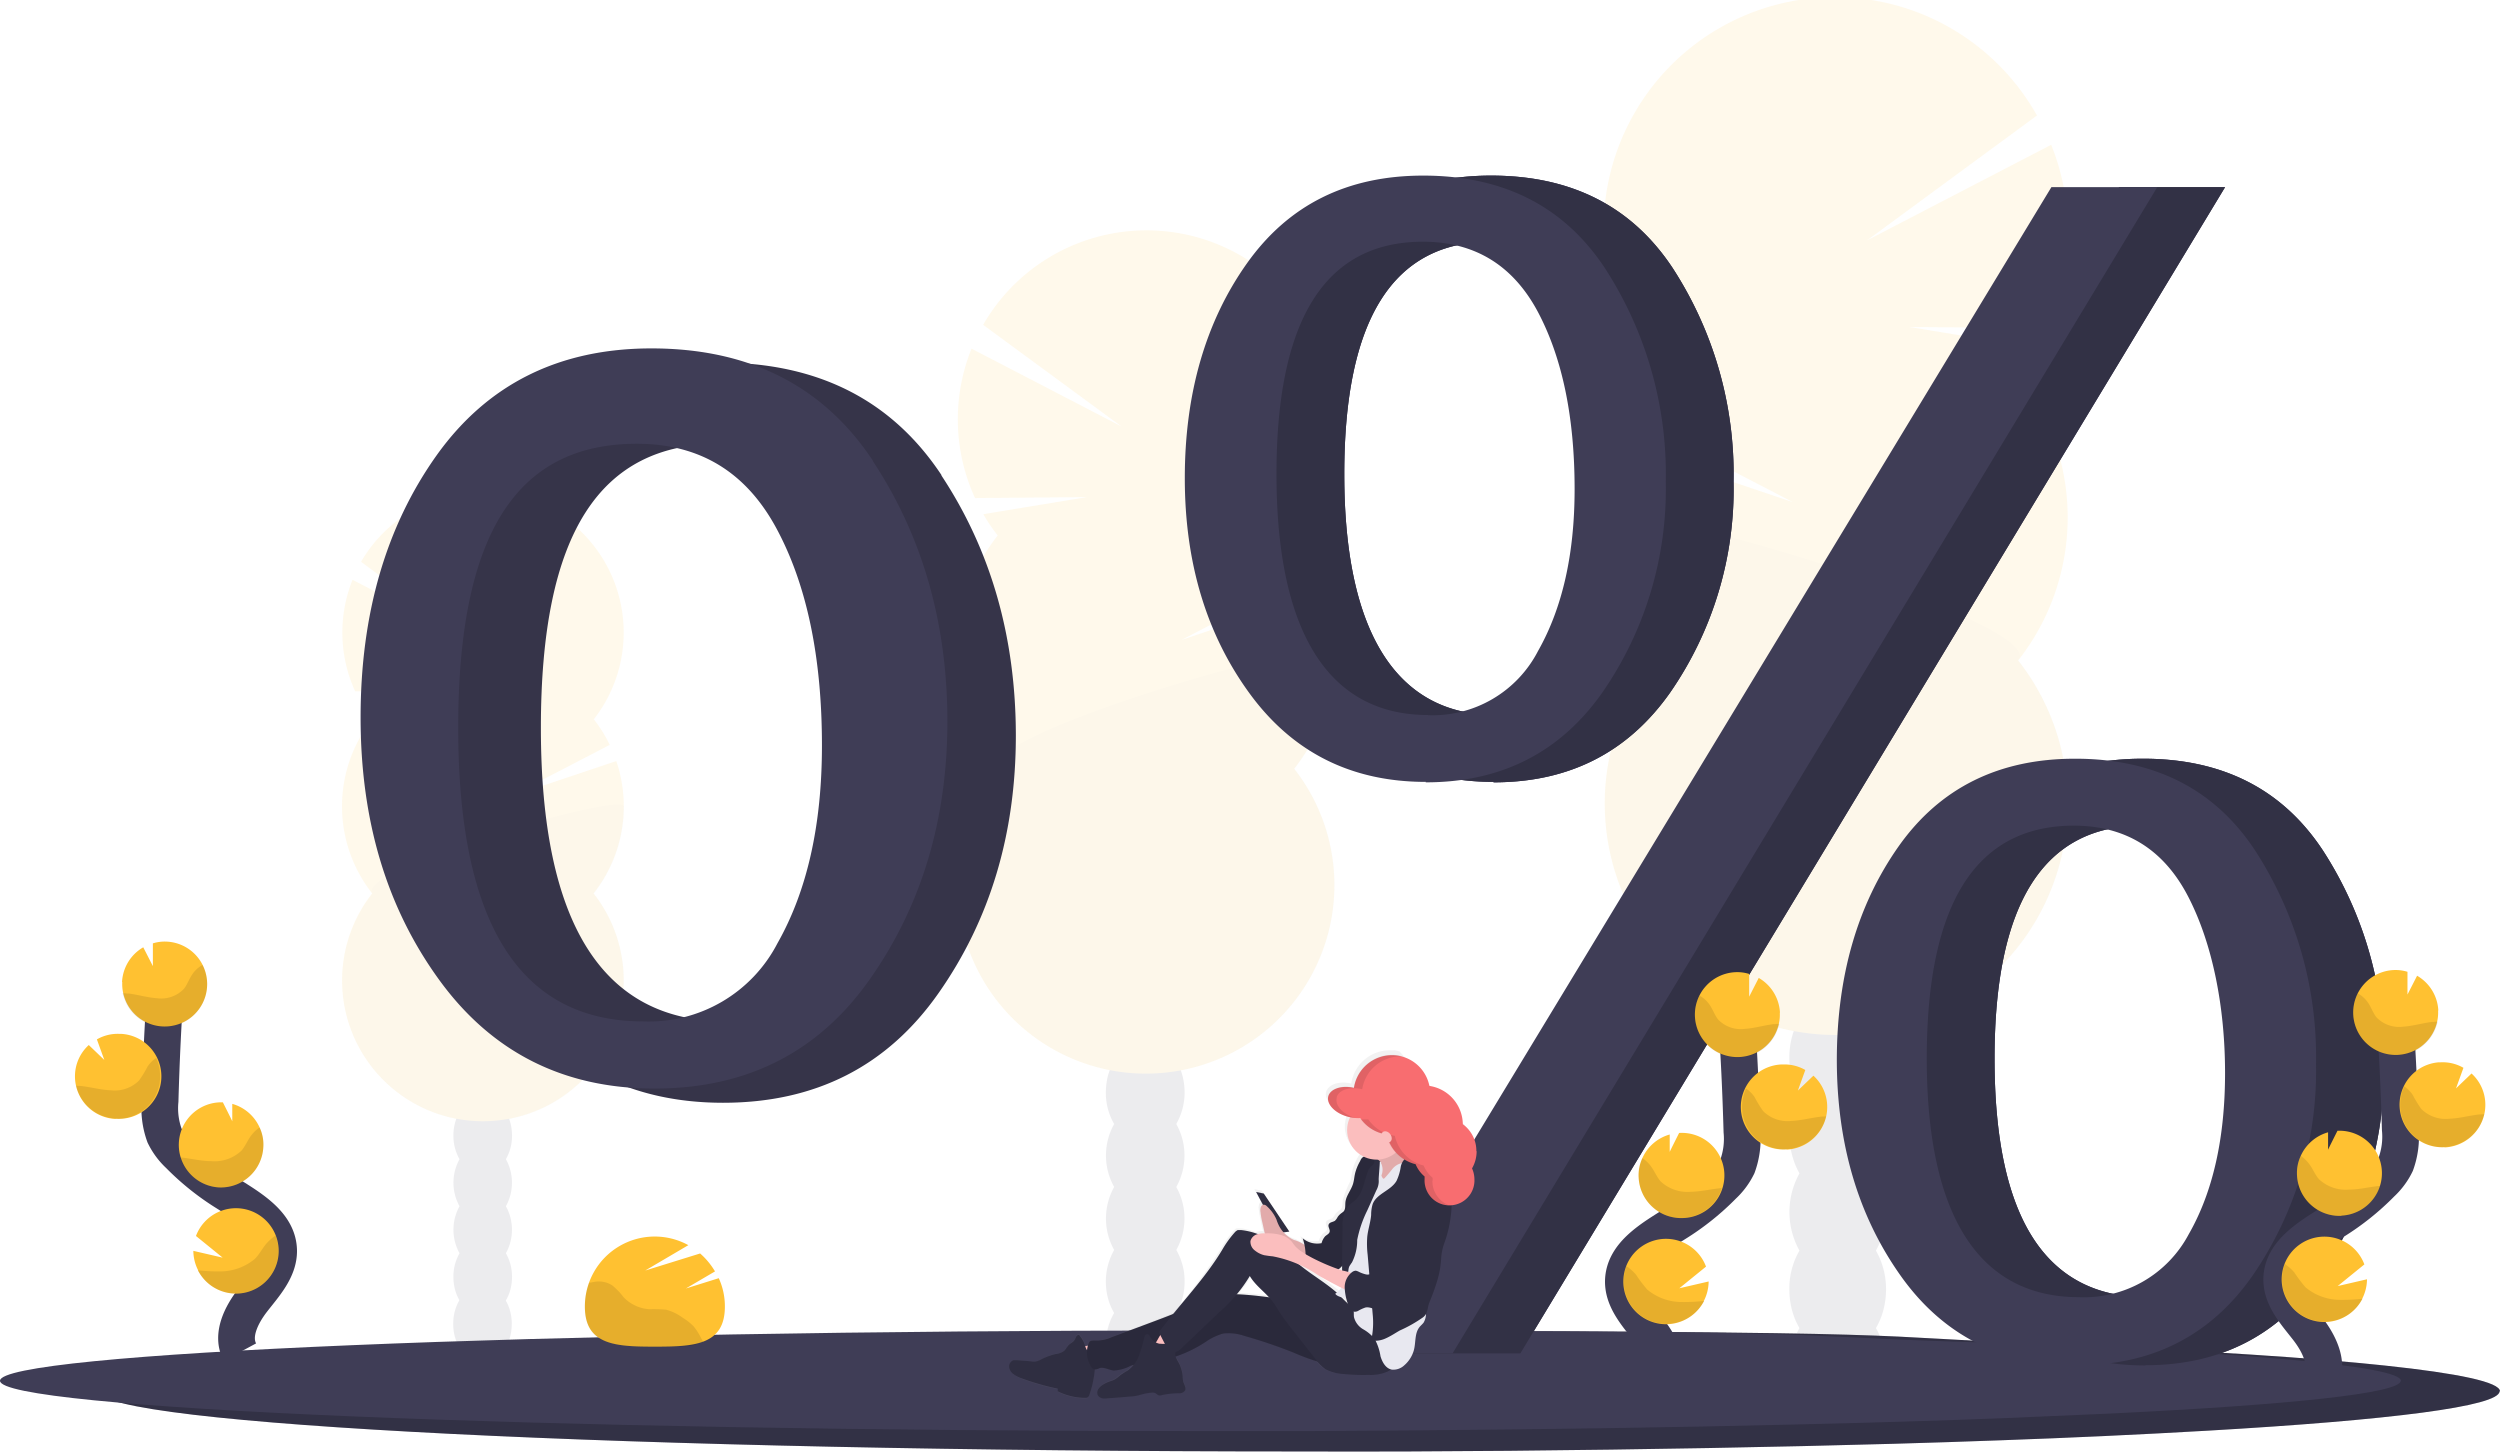
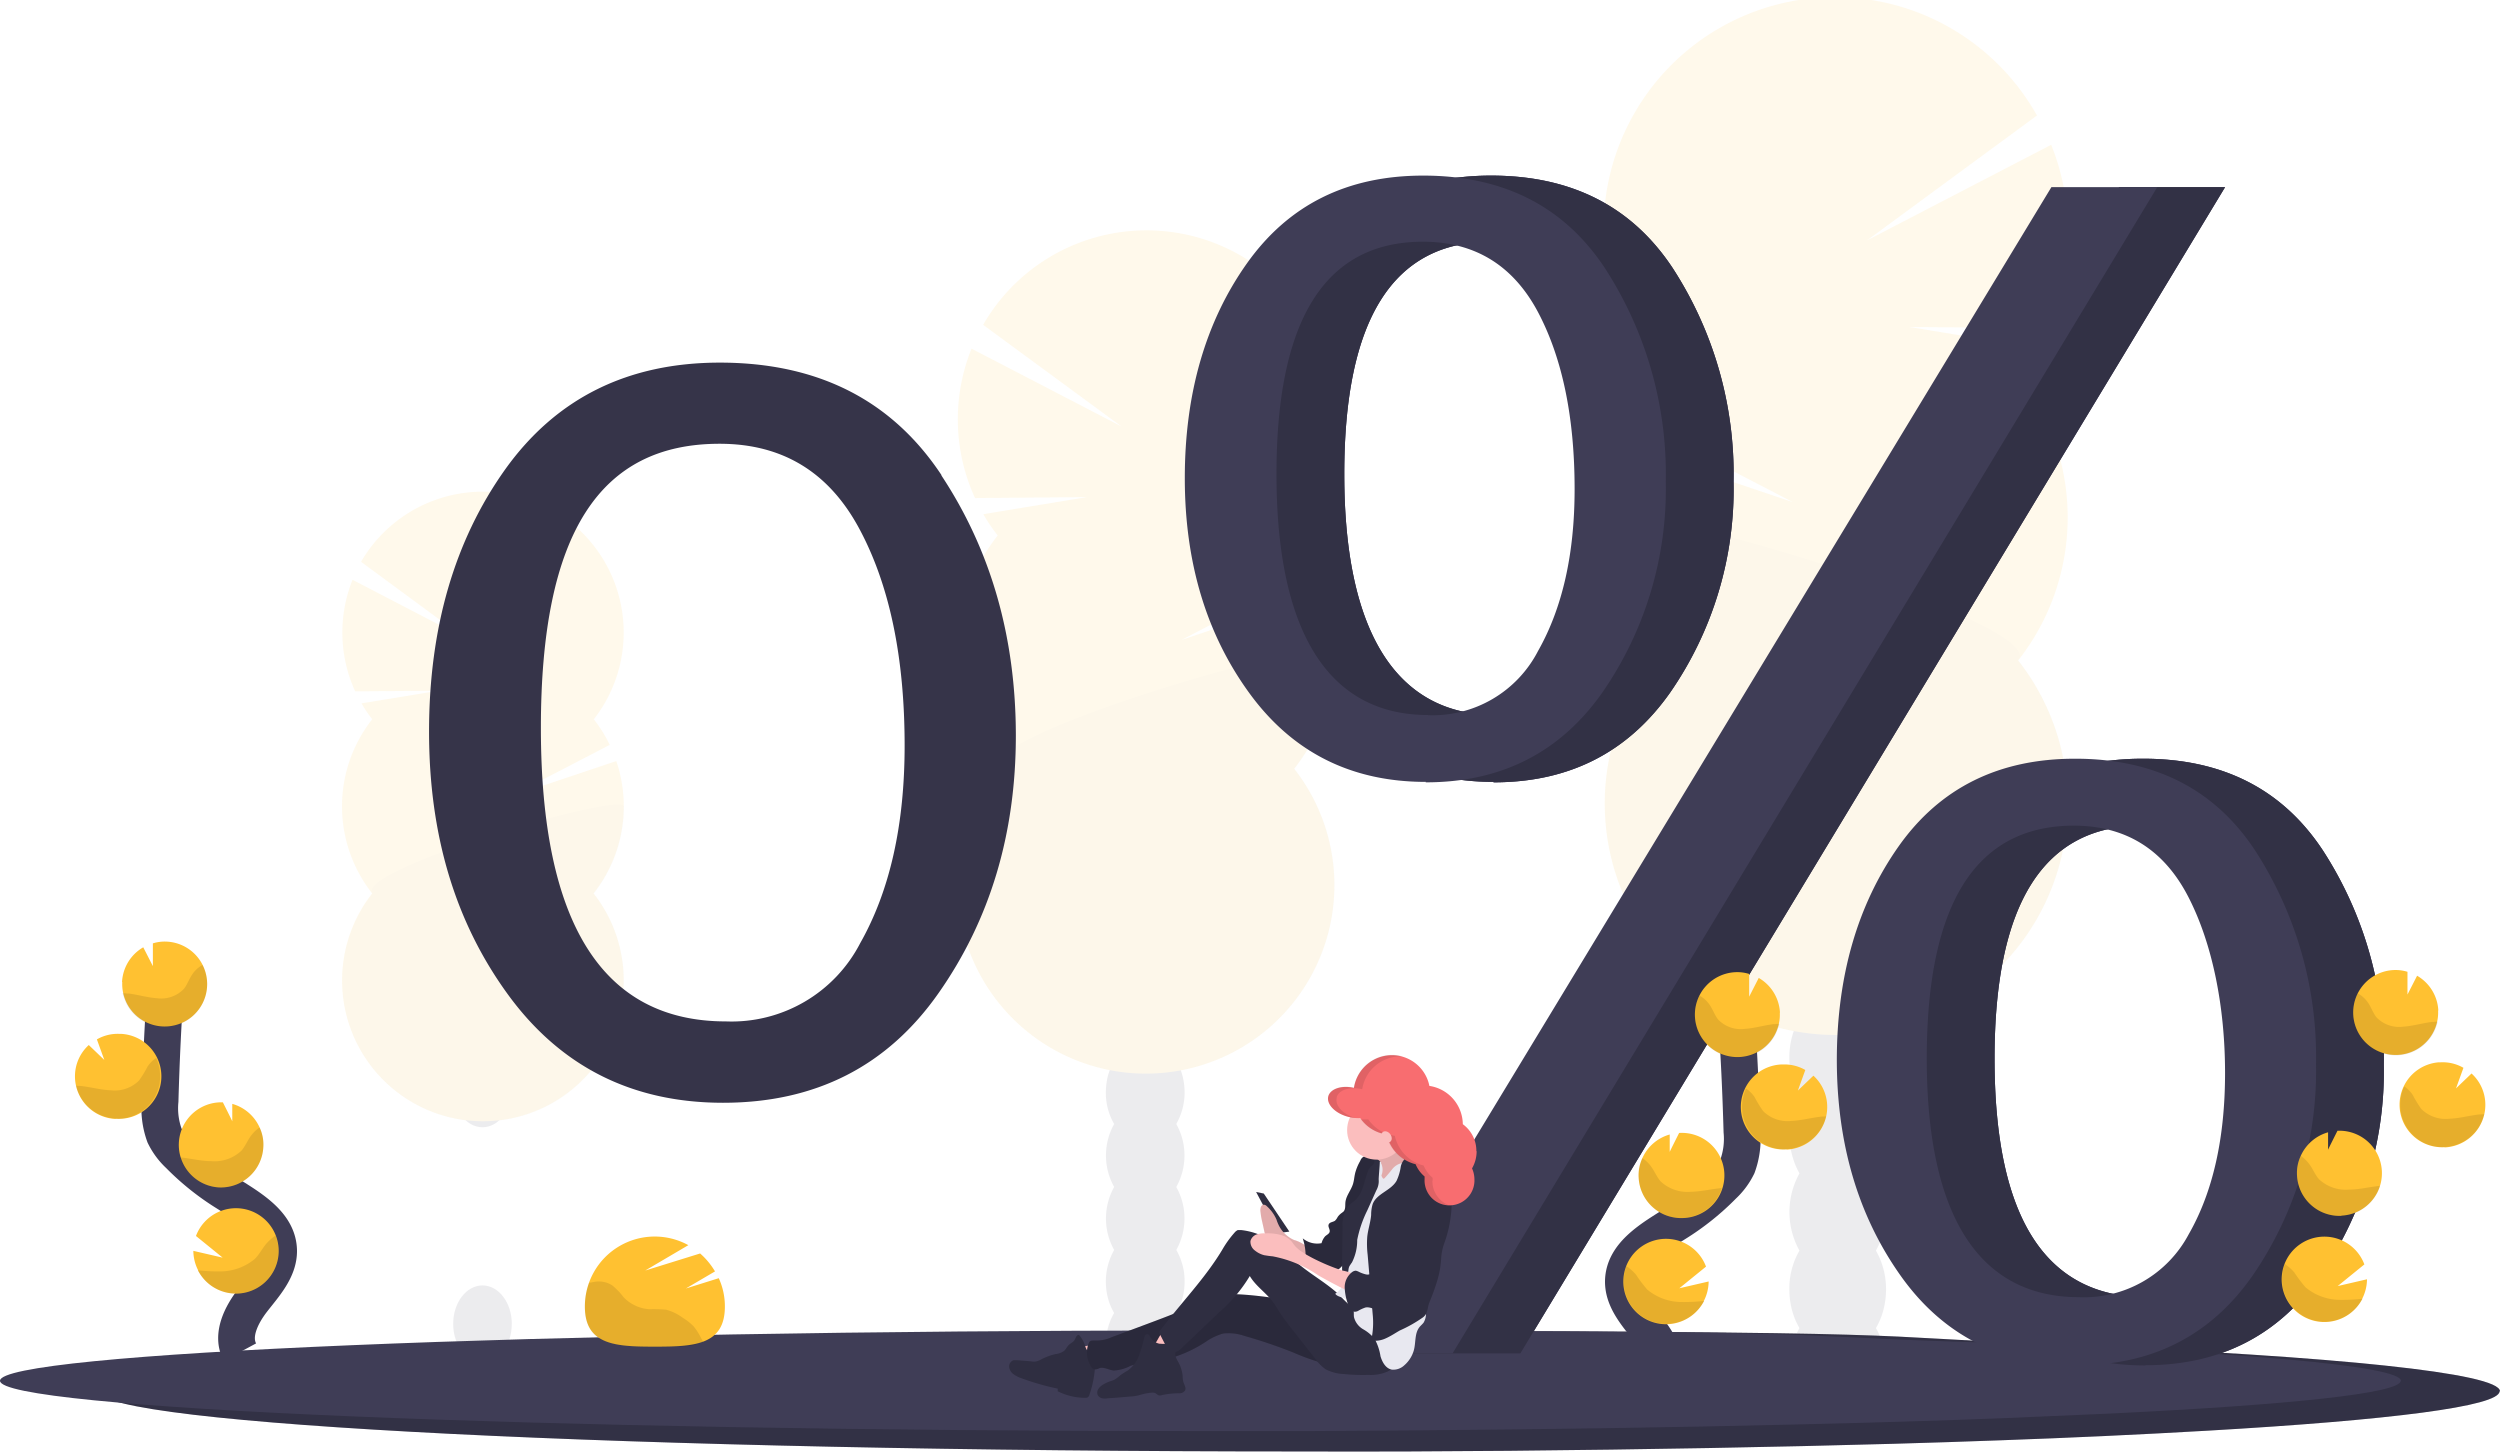
<svg xmlns="http://www.w3.org/2000/svg" width="272.453" height="158.188" viewBox="0 0 272.453 158.188">
  <defs>
    <linearGradient id="linear-gradient" x1="0.632" y1="-3.607" x2="0.632" y2="-2.604" gradientUnits="objectBoundingBox">
      <stop offset="0" stop-color="gray" stop-opacity="0.2" />
      <stop offset="0.5" stop-color="gray" stop-opacity="0.102" />
      <stop offset="1" stop-color="gray" stop-opacity="0.102" />
    </linearGradient>
  </defs>
  <g id="Group_4340" data-name="Group 4340" transform="translate(-19746.001 -8921)">
    <g id="Group_4340-2" data-name="Group 4340" transform="translate(19920.902 8921)" opacity="0.1">
      <ellipse id="Ellipse_64" data-name="Ellipse 64" cx="5.268" cy="6.889" rx="5.268" ry="6.889" transform="translate(20.105 142.063)" fill="#3f3d56" />
      <path id="Path_1863" data-name="Path 1863" d="M827.712,465.808a8.466,8.466,0,0,0,1.12-4.219c0-3.814-2.36-6.889-5.268-6.889s-5.268,3.075-5.268,6.889a8.443,8.443,0,0,0,1.1,4.219,8.661,8.661,0,0,0,0,8.414,8.661,8.661,0,0,0,0,8.414,8.2,8.2,0,0,0-1.1,4.219c0,3.814,2.36,6.889,5.268,6.889s5.268-3.075,5.268-6.889a8.443,8.443,0,0,0-1.1-4.219,8.661,8.661,0,0,0,0-8.414,8.661,8.661,0,0,0,0-8.414h-.024Z" transform="translate(-798.191 -346.342)" fill="#3f3d56" />
      <ellipse id="Ellipse_65" data-name="Ellipse 65" cx="5.268" cy="6.889" rx="5.268" ry="6.889" transform="translate(20.105 99.968)" fill="#3f3d56" />
      <ellipse id="Ellipse_66" data-name="Ellipse 66" cx="5.268" cy="6.889" rx="5.268" ry="6.889" transform="translate(20.105 91.53)" fill="#3f3d56" />
      <path id="Path_1864" data-name="Path 1864" d="M779.016,40.9a23.576,23.576,0,0,0,1.955-2.884l-13.825-2.264,14.969.119a25.2,25.2,0,0,0,.477-19.975l-20.07,10.417L781.042,12.7A25.222,25.222,0,1,0,737.4,37.987a27.437,27.437,0,0,0,1.978,2.932,26.173,26.173,0,0,0-2.884,4.6l17.949,9.32L735.3,48.4a25.175,25.175,0,0,0,4.052,23.67,25.224,25.224,0,1,0,39.64.024,25.206,25.206,0,0,0,0-31.178h0Z" transform="translate(-733.954 -0.114)" fill="#ffc131" />
      <path id="Path_1865" data-name="Path 1865" d="M734.065,235.484a25.145,25.145,0,0,0,5.387,15.589,25.224,25.224,0,1,0,39.64.024c3.385-4.291-45.027-18.426-45.027-15.589Z" transform="translate(-734.03 -179.114)" opacity="0.1" />
    </g>
    <g id="Group_4341" data-name="Group 4341" transform="translate(19783.281 8974.584)" opacity="0.1">
      <ellipse id="Ellipse_67" data-name="Ellipse 67" cx="3.194" cy="4.195" rx="3.194" ry="4.195" transform="translate(12.109 86.501)" fill="#3f3d56" />
-       <path id="Path_1866" data-name="Path 1866" d="M213.221,508.47a5.122,5.122,0,0,0,.667-2.574c0-2.312-1.43-4.2-3.194-4.2s-3.194,1.883-3.194,4.2a5.122,5.122,0,0,0,.667,2.574,5.294,5.294,0,0,0,0,5.125,5.294,5.294,0,0,0,0,5.125,5.122,5.122,0,0,0-.667,2.574c0,2.312,1.43,4.2,3.194,4.2s3.194-1.883,3.194-4.2a5.122,5.122,0,0,0-.667-2.574,5.294,5.294,0,0,0,0-5.125,5.294,5.294,0,0,0,0-5.125Z" transform="translate(-195.367 -435.723)" fill="#3f3d56" />
      <ellipse id="Ellipse_68" data-name="Ellipse 68" cx="3.194" cy="4.195" rx="3.194" ry="4.195" transform="translate(12.109 60.876)" fill="#3f3d56" />
      <ellipse id="Ellipse_69" data-name="Ellipse 69" cx="3.194" cy="4.195" rx="3.194" ry="4.195" transform="translate(12.109 55.751)" fill="#3f3d56" />
      <path id="Path_1867" data-name="Path 1867" d="M159.913,249.746a15.232,15.232,0,0,1-1.192-1.764l8.414-1.383-9.106.072a15.392,15.392,0,0,1-.286-12.157l12.2,6.341-11.275-8.3a15.348,15.348,0,1,1,25.362,17.162,14.743,14.743,0,0,1,1.74,2.789l-10.941,5.673,11.656-3.909a15.327,15.327,0,0,1-2.479,14.421,15.345,15.345,0,1,1-24.123,0,15.325,15.325,0,0,1,0-18.974h0Z" transform="translate(-156.6 -224.911)" fill="#ffc131" />
      <path id="Path_1868" data-name="Path 1868" d="M187.4,368.183a15.237,15.237,0,0,1-3.289,9.487,15.345,15.345,0,1,1-24.123,0C157.94,375.072,187.4,366.466,187.4,368.183Z" transform="translate(-156.676 -333.86)" opacity="0.1" />
    </g>
    <g id="Group_4342" data-name="Group 4342" transform="translate(19850.346 8946.088)" opacity="0.1">
      <ellipse id="Ellipse_70" data-name="Ellipse 70" cx="4.291" cy="5.602" rx="4.291" ry="5.602" transform="translate(16.173 115.832)" fill="#3f3d56" />
      <path id="Path_1869" data-name="Path 1869" d="M513.475,485.134a6.971,6.971,0,0,0,.906-3.432c0-3.1-1.907-5.6-4.291-5.6s-4.291,2.5-4.291,5.6a6.727,6.727,0,0,0,.906,3.432,7.037,7.037,0,0,0,0,6.865,7.037,7.037,0,0,0,0,6.865,6.971,6.971,0,0,0-.906,3.432c0,3.1,1.931,5.6,4.291,5.6s4.291-2.5,4.291-5.6a6.727,6.727,0,0,0-.906-3.432,7.037,7.037,0,0,0,0-6.865A7.037,7.037,0,0,0,513.475,485.134Z" transform="translate(-489.627 -387.728)" fill="#3f3d56" />
      <ellipse id="Ellipse_71" data-name="Ellipse 71" cx="4.291" cy="5.602" rx="4.291" ry="5.602" transform="translate(16.173 81.531)" fill="#3f3d56" />
      <ellipse id="Ellipse_72" data-name="Ellipse 72" cx="4.291" cy="5.602" rx="4.291" ry="5.602" transform="translate(16.173 74.666)" fill="#3f3d56" />
      <path id="Path_1870" data-name="Path 1870" d="M442.372,138.67a17.819,17.819,0,0,1-1.6-2.36l11.275-1.859-12.181.1a20.562,20.562,0,0,1-.381-16.28l16.352,8.486-15.089-11.084a20.545,20.545,0,1,1,35.612,20.5,20.026,20.026,0,0,1-1.692,2.5,20.936,20.936,0,0,1,2.336,3.742l-14.636,7.6,15.589-5.244a20.564,20.564,0,0,1-3.313,19.284,20.541,20.541,0,1,1-32.3-.024,20.55,20.55,0,0,1,0-25.41h0Z" transform="translate(-437.95 -105.361)" fill="#ffc131" />
      <path id="Path_1871" data-name="Path 1871" d="M479.133,297.252a20.634,20.634,0,0,1-4.386,12.7,20.541,20.541,0,1,1-32.3-.024c-2.765-3.5,36.685-15.017,36.685-12.7Z" transform="translate(-438.026 -251.261)" opacity="0.1" />
    </g>
    <path id="Path_1872" data-name="Path 1872" d="M307.031,615.255c0,1.645-11.966,3.146-31.75,4.291-3.6.215-7.461.405-11.537.6-3.528.167-7.246.31-11.108.453-3.742.143-7.652.262-11.68.381-12.753.358-26.864.62-41.857.763l-11.06.072c-3.885,0-7.818.024-11.8,0-72.249,0-130.839-2.932-130.839-6.555s58.567-6.555,130.839-6.555,59.687.548,82.141,1.454l2.455.1h0c28.294,1.192,46.243,3,46.243,5.006Z" transform="translate(19711.375 8457.367)" fill="#3f3d56" />
    <path id="Path_1873" data-name="Path 1873" d="M307.031,615.255c0,1.645-11.966,3.146-31.75,4.291-3.6.215-7.461.405-11.537.6-3.528.167-7.246.31-11.108.453-3.742.143-7.652.262-11.68.381-12.753.358-26.864.62-41.857.763l-11.06.072c-3.885,0-7.818.024-11.8,0-72.249,0-130.839-2.932-130.839-6.555s58.567-6.555,130.839-6.555,59.687.548,82.141,1.454l2.455.1h0c28.294,1.192,46.243,3,46.243,5.006Z" transform="translate(19711.375 8457.367)" opacity="0.2" />
    <path id="Path_1874" data-name="Path 1874" d="M261.831,613.882c0,1.359-11.966,2.622-31.75,3.576-3.6.167-7.461.334-11.537.5-3.528.143-7.246.262-11.108.381-3.742.119-7.652.215-11.68.31-12.753.31-26.864.524-41.857.644l-11.06.071h-11.8C58.79,619.365.2,616.91.2,613.882S58.767,608.4,131.039,608.4s59.663.453,82.117,1.216l2.455.072h0c28.294,1.025,46.243,2.527,46.243,4.2Z" transform="translate(19745.801 8457.596)" fill="#3f3d56" />
    <path id="Path_1875" data-name="Path 1875" d="M599.168,146.475q-12.192,0-19.236-9.678T572.9,113.342c0-9.177,2.264-17.043,6.793-23.408S590.611,80.4,598.882,80.4q13.122,0,19.784,10.059a41.234,41.234,0,0,1,6.65,23.288,38.935,38.935,0,0,1-6.889,22.955q-6.9,9.833-19.284,9.821Zm.238-7.27A12.932,12.932,0,0,0,611.4,132.2c2.646-4.672,3.981-10.536,3.981-17.639,0-7.89-1.359-14.374-4.052-19.4q-4.076-7.544-12.467-7.556-15.982,0-15.971,25.362c0,16.9,5.506,26.22,16.519,26.22h0Zm2.67,69.555H590.325l77.016-127.1h11.537Zm68.149,1.311q-12.371,0-19.308-9.773t-6.96-23.479q0-13.766,6.746-23.336,6.758-9.547,19.236-9.535,13.051,0,19.641,10.059a41.366,41.366,0,0,1,6.6,23.265,39.249,39.249,0,0,1-6.841,22.907q-6.829,9.868-19.141,9.868h0Zm.143-7.437a12.931,12.931,0,0,0,11.942-6.865c2.622-4.577,3.957-10.44,3.957-17.568s-1.335-14.016-4-19.189-6.817-7.747-12.443-7.771q-16.054,0-16.066,25.362,0,26.03,16.614,26.03Z" transform="translate(19309.613 8859.737)" fill="#3f3d56" />
    <path id="Path_1876" data-name="Path 1876" d="M599.168,146.475q-12.192,0-19.236-9.678T572.9,113.342c0-9.177,2.264-17.043,6.793-23.408S590.611,80.4,598.882,80.4q13.122,0,19.784,10.059a41.234,41.234,0,0,1,6.65,23.288,38.935,38.935,0,0,1-6.889,22.955q-6.9,9.833-19.284,9.821Zm.238-7.27A12.932,12.932,0,0,0,611.4,132.2c2.646-4.672,3.981-10.536,3.981-17.639,0-7.89-1.359-14.374-4.052-19.4q-4.076-7.544-12.467-7.556-15.982,0-15.971,25.362c0,16.9,5.506,26.22,16.519,26.22h0Zm2.67,69.555H590.325l77.016-127.1h11.537Zm68.149,1.311q-12.371,0-19.308-9.773t-6.96-23.479q0-13.766,6.746-23.336,6.758-9.547,19.236-9.535,13.051,0,19.641,10.059a41.366,41.366,0,0,1,6.6,23.265,39.249,39.249,0,0,1-6.841,22.907q-6.829,9.868-19.141,9.868h0Zm.143-7.437a12.931,12.931,0,0,0,11.942-6.865c2.622-4.577,3.957-10.44,3.957-17.568s-1.335-14.016-4-19.189-6.817-7.747-12.443-7.771q-16.054,0-16.066,25.362,0,26.03,16.614,26.03Z" transform="translate(19309.613 8859.737)" fill="#3f3d56" />
    <path id="Path_1877" data-name="Path 1877" d="M599.168,146.475q-12.192,0-19.236-9.678T572.9,113.342c0-9.177,2.264-17.043,6.793-23.408S590.611,80.4,598.882,80.4q13.122,0,19.784,10.059a41.234,41.234,0,0,1,6.65,23.288,38.935,38.935,0,0,1-6.889,22.955q-6.9,9.833-19.284,9.821Zm.238-7.27A12.932,12.932,0,0,0,611.4,132.2c2.646-4.672,3.981-10.536,3.981-17.639,0-7.89-1.359-14.374-4.052-19.4q-4.076-7.544-12.467-7.556-15.982,0-15.971,25.362c0,16.9,5.506,26.22,16.519,26.22h0Zm2.67,69.555H590.325l77.016-127.1h11.537Zm68.149,1.311q-12.371,0-19.308-9.773t-6.96-23.479q0-13.766,6.746-23.336,6.758-9.547,19.236-9.535,13.051,0,19.641,10.059a41.366,41.366,0,0,1,6.6,23.265,39.249,39.249,0,0,1-6.841,22.907q-6.829,9.868-19.141,9.868h0Zm.143-7.437a12.931,12.931,0,0,0,11.942-6.865c2.622-4.577,3.957-10.44,3.957-17.568s-1.335-14.016-4-19.189-6.817-7.747-12.443-7.771q-16.054,0-16.066,25.362,0,26.03,16.614,26.03Z" transform="translate(19309.613 8859.737)" opacity="0.2" />
    <path id="Path_1878" data-name="Path 1878" d="M568.168,146.475q-12.192,0-19.236-9.678T541.9,113.342c0-9.177,2.264-17.043,6.793-23.408S559.611,80.4,567.882,80.4q13.122,0,19.784,10.059a41.234,41.234,0,0,1,6.65,23.288,38.935,38.935,0,0,1-6.889,22.955q-6.9,9.833-19.284,9.821Zm.238-7.27A12.932,12.932,0,0,0,580.4,132.2c2.646-4.672,3.981-10.536,3.981-17.639,0-7.89-1.359-14.374-4.052-19.4q-4.076-7.544-12.467-7.556-15.982,0-15.971,25.362c0,16.9,5.506,26.22,16.519,26.22h0Zm2.67,69.555H559.325l77.016-127.1h11.537Zm68.149,1.311q-12.371,0-19.308-9.773t-6.96-23.479q0-13.766,6.746-23.336,6.758-9.547,19.236-9.535,13.051,0,19.641,10.059a41.366,41.366,0,0,1,6.6,23.265,39.249,39.249,0,0,1-6.841,22.907q-6.829,9.868-19.141,9.868h0Zm.143-7.437a12.931,12.931,0,0,0,11.942-6.865c2.622-4.577,3.957-10.44,3.957-17.568s-1.335-14.016-4-19.189-6.817-7.747-12.443-7.771q-16.054,0-16.066,25.362c0,16.9,5.53,26.03,16.614,26.03h0Z" transform="translate(19333.223 8859.737)" fill="#3f3d56" />
    <g id="Group_4343" data-name="Group 4343" transform="translate(19785.307 8958.969)">
      <path id="Path_1879" data-name="Path 1879" d="M252.249,178.176Q244.133,165.912,228.1,165.9q-15.089,0-23.408,11.632-8.3,11.656-8.3,28.58c0,11.3,2.86,20.762,8.581,28.628s13.539,11.823,23.455,11.823q15.124,0,23.5-11.966,8.4-11.978,8.414-28.008,0-16.126-8.128-28.413Zm-8.867,50.987a15.777,15.777,0,0,1-14.636,8.534h0q-20.166,0-20.166-31.989c0-21.334,6.484-30.964,19.475-30.964,6.841,0,11.895,3.075,15.208,9.225s4.958,14.04,4.958,23.67Q248.221,220.617,243.382,229.163Z" transform="translate(-188.939 -164.351)" fill="#363449" />
-       <path id="Path_1880" data-name="Path 1880" d="M220.949,171.676Q212.833,159.412,196.8,159.4q-15.089,0-23.408,11.632-8.3,11.656-8.3,28.58c0,11.3,2.86,20.762,8.581,28.628s13.539,11.823,23.455,11.823q15.124,0,23.5-11.966,8.4-11.978,8.414-28.008,0-16.126-8.128-28.413Zm-10.417,52.536a15.777,15.777,0,0,1-14.636,8.534h0q-20.166,0-20.166-31.989c0-21.334,6.484-30.964,19.475-30.964,6.841,0,11.894,3.075,15.208,9.225s4.958,14.04,4.958,23.67Q215.372,215.666,210.533,224.212Z" transform="translate(-165.1 -159.4)" fill="#3f3d56" />
    </g>
    <path id="Path_1882" data-name="Path 1882" d="M746.618,504.117c.977-1.812-.143-4.052-1.406-5.673s-2.837-3.313-2.813-5.387c.048-2.98,3.194-4.72,5.721-6.317a27.732,27.732,0,0,0,5.149-4.124,7.232,7.232,0,0,0,1.573-2.121,8.7,8.7,0,0,0,.477-3.766c-.119-4.243-.31-8.486-.62-12.729" transform="translate(19180.518 8567.575)" fill="none" stroke="#3f3d56" stroke-miterlimit="10" stroke-width="4" />
    <path id="Path_1883" data-name="Path 1883" d="M784.356,449a4.638,4.638,0,0,0-2.312-3.79L781,447.255v-2.479a4.406,4.406,0,0,0-1.5-.191,4.629,4.629,0,1,0,4.839,4.41Z" transform="translate(19155.627 8582.365)" fill="#ffc131" />
    <path id="Path_1884" data-name="Path 1884" d="M751.3,573.3a4.653,4.653,0,1,1,.215-3.742l-2.908,2.36,3.194-.739a4.731,4.731,0,0,1-.524,2.121Z" transform="translate(19180.41 8489.478)" fill="#ffc131" />
    <path id="Path_1885" data-name="Path 1885" d="M754.21,527.356a4.634,4.634,0,0,1-4.839-4.41h0a4.385,4.385,0,0,1,.405-2.121,4.651,4.651,0,0,1,2.98-2.574v1.907c-.024,0,1.025-2.074,1.025-2.074h0a4.642,4.642,0,1,1,.453,9.272h-.024Z" transform="translate(19175.213 8526.387)" fill="#ffc131" />
    <path id="Path_1886" data-name="Path 1886" d="M801.2,496.028a4.635,4.635,0,1,1-.62-9.249h.191a4.551,4.551,0,0,1,2.479.6l-.81,2.241,1.692-1.621a4.6,4.6,0,0,1,1.5,3.194,4.715,4.715,0,0,1-.119,1.287,4.642,4.642,0,0,1-4.291,3.576Z" transform="translate(19139.496 8550.23)" fill="#ffc131" />
    <path id="Path_1887" data-name="Path 1887" d="M783.739,458.4c-1.073.119-2.1.453-3.194.524a3.411,3.411,0,0,1-2.932-1.025c-.358-.453-.548-1.025-.858-1.5a3.225,3.225,0,0,0-1.168-1.1,4.648,4.648,0,0,0,8.3,4.2,6.291,6.291,0,0,0,.405-1.12,1.956,1.956,0,0,0-.524.048Z" transform="translate(19155.625 8574.201)" opacity="0.1" />
    <path id="Path_1888" data-name="Path 1888" d="M801.531,504.427a4.623,4.623,0,0,1-4.839-4.434,4.942,4.942,0,0,1,.429-2.193,3.45,3.45,0,0,1,.93.93,12.407,12.407,0,0,0,.93,1.526,3.76,3.76,0,0,0,3.075,1.073c1.12-.048,2.193-.358,3.313-.477a3.191,3.191,0,0,0,.477-.024,4.647,4.647,0,0,1-4.314,3.576Z" transform="translate(19139.168 8541.832)" opacity="0.1" />
    <path id="Path_1889" data-name="Path 1889" d="M754.21,536.131a4.634,4.634,0,0,1-4.839-4.41h0a4.385,4.385,0,0,1,.405-2.121,3.719,3.719,0,0,1,.977.953c.358.5.6,1.1,1,1.573a4.274,4.274,0,0,0,3.289,1.144c1.192-.024,2.264-.31,3.385-.405A4.654,4.654,0,0,1,754.21,536.131Z" transform="translate(19175.213 8517.612)" opacity="0.1" />
    <path id="Path_1890" data-name="Path 1890" d="M751.259,582.79A4.642,4.642,0,0,1,742.8,579a5.27,5.27,0,0,1,1.025.906,16.5,16.5,0,0,0,1.24,1.645,5.9,5.9,0,0,0,3.838,1.359A19.563,19.563,0,0,0,751.259,582.79Z" transform="translate(19180.453 8479.987)" opacity="0.1" />
-     <path id="Path_1891" data-name="Path 1891" d="M1047.618,503.117c.977-1.812-.143-4.052-1.406-5.673s-2.837-3.313-2.813-5.387c.048-2.98,3.194-4.72,5.721-6.317a27.73,27.73,0,0,0,5.149-4.124,7.232,7.232,0,0,0,1.573-2.121,8.7,8.7,0,0,0,.477-3.766c-.119-4.243-.31-8.486-.62-12.729" transform="translate(18951.266 8568.337)" fill="none" stroke="#3f3d56" stroke-miterlimit="10" stroke-width="4" />
    <path id="Path_1892" data-name="Path 1892" d="M1085.356,448a4.638,4.638,0,0,0-2.312-3.79l-1.049,2.05v-2.479a4.406,4.406,0,0,0-1.5-.191,4.629,4.629,0,1,0,4.839,4.41Z" transform="translate(18926.375 8583.127)" fill="#ffc131" />
    <path id="Path_1893" data-name="Path 1893" d="M1052.3,572.3a4.653,4.653,0,1,1,.215-3.742l-2.908,2.36,3.194-.739a4.732,4.732,0,0,1-.524,2.121Z" transform="translate(18951.158 8490.239)" fill="#ffc131" />
    <path id="Path_1894" data-name="Path 1894" d="M1055.21,526.356a4.634,4.634,0,0,1-4.839-4.41h0a4.386,4.386,0,0,1,.405-2.121,4.651,4.651,0,0,1,2.98-2.574v1.907c-.024,0,1.025-2.074,1.025-2.074h0a4.629,4.629,0,1,1,.429,9.249h0Z" transform="translate(18945.961 8527.148)" fill="#ffc131" />
    <path id="Path_1895" data-name="Path 1895" d="M1102.1,495.028a4.635,4.635,0,0,1-.62-9.249h.191a4.551,4.551,0,0,1,2.479.6l-.81,2.241,1.692-1.621a4.6,4.6,0,0,1,1.5,3.194,4.717,4.717,0,0,1-.119,1.287,4.647,4.647,0,0,1-4.314,3.576Z" transform="translate(18910.32 8550.992)" fill="#ffc131" />
    <path id="Path_1896" data-name="Path 1896" d="M1084.739,457.4c-1.073.119-2.1.453-3.194.524a3.412,3.412,0,0,1-2.932-1.025c-.358-.453-.548-1.025-.858-1.5a3.226,3.226,0,0,0-1.168-1.1,4.648,4.648,0,1,0,8.3,4.2,4.852,4.852,0,0,0,.405-1.12,1.957,1.957,0,0,0-.524.048Z" transform="translate(18926.373 8574.963)" opacity="0.1" />
    <path id="Path_1897" data-name="Path 1897" d="M1102.431,503.427a4.623,4.623,0,0,1-4.839-4.434,4.941,4.941,0,0,1,.429-2.193,3.449,3.449,0,0,1,.93.93,12.4,12.4,0,0,0,.93,1.526,3.76,3.76,0,0,0,3.075,1.073c1.12-.048,2.193-.358,3.313-.477a3.191,3.191,0,0,0,.477-.024,4.647,4.647,0,0,1-4.314,3.576Z" transform="translate(18909.992 8542.594)" opacity="0.1" />
    <path id="Path_1898" data-name="Path 1898" d="M1055.21,535.131a4.634,4.634,0,0,1-4.839-4.41h0a4.386,4.386,0,0,1,.405-2.121,3.719,3.719,0,0,1,.977.953c.358.5.6,1.1,1,1.573a4.274,4.274,0,0,0,3.289,1.144c1.144,0,2.265-.31,3.385-.405A4.654,4.654,0,0,1,1055.21,535.131Z" transform="translate(18945.961 8518.374)" opacity="0.1" />
    <path id="Path_1899" data-name="Path 1899" d="M1052.259,581.79A4.642,4.642,0,0,1,1043.8,578a5.276,5.276,0,0,1,1.025.906,16.491,16.491,0,0,0,1.24,1.645,5.9,5.9,0,0,0,3.838,1.359A19.564,19.564,0,0,0,1052.259,581.79Z" transform="translate(18951.201 8480.749)" opacity="0.1" />
    <path id="Path_1900" data-name="Path 1900" d="M82.069,490.117c-.977-1.812.143-4.052,1.406-5.673s2.837-3.313,2.813-5.387c-.048-2.98-3.194-4.72-5.721-6.317a27.734,27.734,0,0,1-5.149-4.124,7.233,7.233,0,0,1-1.573-2.121,8.7,8.7,0,0,1-.477-3.766c.119-4.243.31-8.486.62-12.729" transform="translate(19690.08 8578.238)" fill="none" stroke="#3f3d56" stroke-miterlimit="10" stroke-width="4" />
    <path id="Path_1901" data-name="Path 1901" d="M56,435a4.638,4.638,0,0,1,2.312-3.79l1.049,2.05v-2.479a4.406,4.406,0,0,1,1.5-.191A4.629,4.629,0,1,1,56.024,435Z" transform="translate(19703.301 8593.028)" fill="#ffc131" />
    <path id="Path_1902" data-name="Path 1902" d="M89.1,559.3a4.653,4.653,0,1,0-.215-3.742l2.908,2.36-3.194-.739a4.731,4.731,0,0,0,.524,2.121Z" transform="translate(19678.473 8500.141)" fill="#ffc131" />
    <path id="Path_1903" data-name="Path 1903" d="M86.117,513.356a4.634,4.634,0,0,0,4.839-4.41h0a4.385,4.385,0,0,0-.405-2.121,4.651,4.651,0,0,0-2.98-2.574v1.907c.024,0-1.025-2.074-1.025-2.074h0a4.642,4.642,0,0,0-.453,9.272h0Z" transform="translate(19683.744 8537.05)" fill="#ffc131" />
    <path id="Path_1904" data-name="Path 1904" d="M38.934,482.028a4.635,4.635,0,1,0,.62-9.249h-.191a4.551,4.551,0,0,0-2.479.6l.81,2.241L36,473.995a4.6,4.6,0,0,0-1.5,3.194,4.716,4.716,0,0,0,.119,1.287,4.647,4.647,0,0,0,4.314,3.576Z" transform="translate(19719.676 8560.894)" fill="#ffc131" />
    <path id="Path_1905" data-name="Path 1905" d="M56.848,444.4c1.073.119,2.1.453,3.194.524a3.411,3.411,0,0,0,2.932-1.025c.358-.453.548-1.025.858-1.5A3.224,3.224,0,0,1,65,441.3a4.648,4.648,0,0,1-8.3,4.2,6.293,6.293,0,0,1-.405-1.12,1.955,1.955,0,0,1,.524.048Z" transform="translate(19703.072 8584.864)" opacity="0.1" />
    <path id="Path_1906" data-name="Path 1906" d="M39.314,490.427a4.623,4.623,0,0,0,4.839-4.434,4.942,4.942,0,0,0-.429-2.193,3.45,3.45,0,0,0-.93.93,12.4,12.4,0,0,1-.93,1.526,3.76,3.76,0,0,1-3.075,1.073c-1.12-.048-2.193-.358-3.313-.477a3.2,3.2,0,0,1-.477-.024,4.647,4.647,0,0,0,4.314,3.576Z" transform="translate(19719.295 8552.495)" opacity="0.1" />
    <path id="Path_1907" data-name="Path 1907" d="M86.819,522.131a4.634,4.634,0,0,0,4.839-4.41h0a4.385,4.385,0,0,0-.405-2.121,3.718,3.718,0,0,0-.977.953c-.358.5-.6,1.1-1,1.573a4.274,4.274,0,0,1-3.289,1.144c-1.144,0-2.264-.31-3.385-.405a4.654,4.654,0,0,0,4.219,3.266Z" transform="translate(19683.041 8528.274)" opacity="0.1" />
    <path id="Path_1908" data-name="Path 1908" d="M90.7,568.79A4.642,4.642,0,0,0,99.162,565a5.272,5.272,0,0,0-1.025.906c-.453.548-.739,1.144-1.24,1.645a5.9,5.9,0,0,1-3.838,1.359A19.563,19.563,0,0,1,90.7,568.79Z" transform="translate(19676.873 8490.65)" opacity="0.1" />
-     <path id="Path_1909" data-name="Path 1909" d="M512.332,490.86a3.726,3.726,0,0,0-1.478-2.98,206.332,206.332,0,0,0-6.507-7.461h0a4.157,4.157,0,0,0-.524-.119h-.62a4.254,4.254,0,0,0-4.1,3.623c-1.311-.31-2.527.1-2.741.93a1.073,1.073,0,0,0,.048.667,2.891,2.891,0,0,0,1.955,1.573l.119.048a.562.562,0,0,1,.191.048h.048a3.321,3.321,0,0,0,1.454,4.362c-.024,0-.048.024-.1.048a1.247,1.247,0,0,0-.286.405,5.433,5.433,0,0,0-.548,1.335c-.1.405-.119.81-.238,1.216a11.31,11.31,0,0,0-.834,2.1c-.024.334.024.739-.215.977-.072.048-.119.1-.191.143a1.832,1.832,0,0,0-.429.429,1.147,1.147,0,0,1-.286.381c-.215.167-.572.143-.691.405s.167.548.1.834c-.048.215-.286.334-.477.477a1.817,1.817,0,0,0-.405.763,2.4,2.4,0,0,1-2.026-.524,4.011,4.011,0,0,1,.215.763,3.385,3.385,0,0,0-1.1-.548,3.8,3.8,0,0,1-1.168-.858l.62-.1-2.765-4.2-.81-.167.739,1.406a.406.406,0,0,0-.238.31,1.077,1.077,0,0,0-.024.477,9.171,9.171,0,0,0,.191,1.12l.215.977a1.258,1.258,0,0,0,.072.286,2.3,2.3,0,0,0-.81.1,7.006,7.006,0,0,0-1.692-.405h-.381a1.055,1.055,0,0,0-.358.286,10.512,10.512,0,0,0-1.263,1.788,59.361,59.361,0,0,1-5.316,7.175q-1.931.787-3.862,1.5l-2.789,1.073a3.994,3.994,0,0,1-1.716.381c-.262,0-.6-.048-.739.167a2.406,2.406,0,0,0-.167.358,1.162,1.162,0,0,0-.286.024h0a3.475,3.475,0,0,0-.667-1.24.362.362,0,0,0-.31.238c-.072.119-.119.262-.191.381-.143.215-.405.334-.6.524s-.31.477-.5.667a1.806,1.806,0,0,1-.953.358,5.289,5.289,0,0,0-1.478.572,3.867,3.867,0,0,1-.548.262,1.466,1.466,0,0,1-.644,0l-1.478-.119h-.381a.754.754,0,0,0-.477.763,1.193,1.193,0,0,0,.477.81,3.083,3.083,0,0,0,.834.429,23.139,23.139,0,0,0,3.933,1.144v.286a6.558,6.558,0,0,0,3,.715.354.354,0,0,0,.215-.048.474.474,0,0,0,.191-.286,13.2,13.2,0,0,0,.6-2.884h0a1.021,1.021,0,0,0,.524-.143c.5-.143,1,.215,1.526.262a4.465,4.465,0,0,0,1.859-.524c.1-.024.167-.071.262-.1a3.525,3.525,0,0,1-.6.6c-.262.191-.524.31-.787.5a7.183,7.183,0,0,1-.667.524,4.3,4.3,0,0,1-.5.191,3.342,3.342,0,0,0-.715.358,1.6,1.6,0,0,0-.5.477.634.634,0,0,0,.167.906,1.456,1.456,0,0,0,.286.119,1.668,1.668,0,0,0,.6,0c.787-.048,1.6-.143,2.384-.215a4.832,4.832,0,0,0,1-.143c.167-.048.358-.1.524-.143a5.52,5.52,0,0,1,.906-.143.979.979,0,0,1,.262.024c.191.048.31.238.5.286a.926.926,0,0,0,.358-.048,8.693,8.693,0,0,1,1.764-.191.744.744,0,0,0,.691-.31c.143-.286-.1-.644-.191-.953a2.749,2.749,0,0,1-.072-.62,3.925,3.925,0,0,0-.429-1.478c-.119-.215-.238-.453-.334-.667a15.934,15.934,0,0,0,3.242-1.645,5.783,5.783,0,0,1,1.859-.882,4.93,4.93,0,0,1,2.336.262,52.375,52.375,0,0,1,5.339,1.859,24.924,24.924,0,0,0,2.527.953,3.988,3.988,0,0,0,.906.882,4.2,4.2,0,0,0,1.955.524,26.111,26.111,0,0,0,2.741.1,4.217,4.217,0,0,0,2.026-.381,2.238,2.238,0,0,0,.429-.286,1.637,1.637,0,0,0,1.335-.5,3.164,3.164,0,0,0,1.025-1.621c.215-.858.048-1.859.572-2.574.143-.191.334-.334.453-.524a1.382,1.382,0,0,0,.238-.858v-.048a2.959,2.959,0,0,0,.262-.858c.072-.238.143-.453.238-.691a20.286,20.286,0,0,0,.691-2.026c.143-.453.238-.93.334-1.383.048-.381.1-.763.119-1.144a7.246,7.246,0,0,1,.334-1.74,13.755,13.755,0,0,0,.787-4.171v-.072a2.834,2.834,0,0,0,2.5-2.813,3.01,3.01,0,0,0-.262-1.216,3.8,3.8,0,0,0,.5-1.907Zm-13.468,16.376.143.429L498.34,507a1.161,1.161,0,0,1,.262.1.925.925,0,0,1,.262.143h0Zm-1.073-.715c-1.311-1.12-2.813-2-4.148-3.1.715.358,1.43.787,2.145,1.168.834.477,1.669.93,2.527,1.359a1.916,1.916,0,0,1-.524.548h0Zm.548-2.837.072-.072v.453c-.119-.048-.238-.072-.358-.119.1-.1.191-.167.286-.262Zm-11.465,3.051a10.5,10.5,0,0,0,1.383-1.978,13.587,13.587,0,0,0,2.074,2.312,33.9,33.9,0,0,0-3.456-.334Z" transform="translate(19394.16 8555.16)" fill="url(#linear-gradient)" />
    <path id="Path_1910" data-name="Path 1910" d="M574.5,545.1l.834.167,2.789,4.148-1.24.167Z" transform="translate(19308.395 8505.807)" fill="#2f2e41" />
    <path id="Path_1911" data-name="Path 1911" d="M491,615.412a16.558,16.558,0,0,0,.81,2.145,18.856,18.856,0,0,0,2.741-.787,5.789,5.789,0,0,0-.572-.763,2.644,2.644,0,0,0-.763-.6,2.042,2.042,0,0,0-.93,0H491Z" transform="translate(19371.99 8452.299)" fill="#fbbebe" />
    <path id="Path_1912" data-name="Path 1912" d="M470.818,612.736a1.748,1.748,0,0,1-.93-1.073,3.253,3.253,0,0,0-.691-1.263.362.362,0,0,0-.31.238c-.072.119-.119.262-.191.358-.143.215-.405.31-.6.5s-.31.453-.5.644a2.03,2.03,0,0,1-.953.358,6.664,6.664,0,0,0-1.5.548,2.248,2.248,0,0,1-.548.238,1.466,1.466,0,0,1-.644,0l-1.478-.119h-.405a.724.724,0,0,0-.477.739,1.143,1.143,0,0,0,.477.787,3.083,3.083,0,0,0,.834.429,28.2,28.2,0,0,0,3.981,1.144v.286a6.729,6.729,0,0,0,3.027.715.43.43,0,0,0,.238-.048.475.475,0,0,0,.191-.286,11.485,11.485,0,0,0,.62-3.218,2.478,2.478,0,0,0-.072-.834c-.072-.262.191-.167-.072-.262" transform="translate(19394.389 8456.072)" fill="#2f2e41" />
    <path id="Path_1913" data-name="Path 1913" d="M526.331,592.94c-4.41.262-8.748-1.025-13.158-1.168a7.625,7.625,0,0,0-1.645.1,7.844,7.844,0,0,0-1.621.62c-2.36,1.1-4.815,2-7.246,2.908l-2.813,1.049a4.1,4.1,0,0,1-1.74.381c-.262,0-.6-.048-.739.167a2.736,2.736,0,0,0,.072,2.431c.1.238.262.524.524.548a1.021,1.021,0,0,0,.524-.143c.5-.143,1.025.214,1.549.262a4.369,4.369,0,0,0,1.859-.524,17.894,17.894,0,0,1,3.194-.548,13.957,13.957,0,0,0,5.006-2.074,6.33,6.33,0,0,1,1.859-.882,5.212,5.212,0,0,1,2.336.262,53.058,53.058,0,0,1,5.387,1.835,23.3,23.3,0,0,0,2.813,1.025,10.147,10.147,0,0,0,6.293-.358c.715-.286,1.478-.763,1.5-1.526a2.661,2.661,0,0,0-.524-1.192c-.143-.238-.286-.477-.453-.715-.763-1.1-1.669-2.574-3.027-2.479Z" transform="translate(19367.338 8470.266)" fill="#2f2e41" />
    <path id="Path_1914" data-name="Path 1914" d="M526.331,592.94c-4.41.262-8.748-1.025-13.158-1.168a7.625,7.625,0,0,0-1.645.1,7.844,7.844,0,0,0-1.621.62c-2.36,1.1-4.815,2-7.246,2.908l-2.813,1.049a4.1,4.1,0,0,1-1.74.381c-.262,0-.6-.048-.739.167a2.736,2.736,0,0,0,.072,2.431c.1.238.262.524.524.548a1.021,1.021,0,0,0,.524-.143c.5-.143,1.025.214,1.549.262a4.369,4.369,0,0,0,1.859-.524,17.894,17.894,0,0,1,3.194-.548,13.957,13.957,0,0,0,5.006-2.074,6.33,6.33,0,0,1,1.859-.882,5.212,5.212,0,0,1,2.336.262,53.058,53.058,0,0,1,5.387,1.835,23.3,23.3,0,0,0,2.813,1.025,10.147,10.147,0,0,0,6.293-.358c.715-.286,1.478-.763,1.5-1.526a2.661,2.661,0,0,0-.524-1.192c-.143-.238-.286-.477-.453-.715-.763-1.1-1.669-2.574-3.027-2.479Z" transform="translate(19367.338 8470.266)" opacity="0.1" />
    <path id="Path_1915" data-name="Path 1915" d="M526.4,610.633q1.037.358,2.074.644c.405-.644,1.12-1.1,1.287-1.835v-.1c0-.024-.048-.048-.071-.071a3.87,3.87,0,0,0-1.621-.477c-.453-.024-.667.453-.858.763-.072.143-.62,1.12-.81,1.049Z" transform="translate(19345.029 8457.293)" fill="#fbbebe" />
    <path id="Path_1916" data-name="Path 1916" d="M508.682,611.144a1.468,1.468,0,0,1-1-.667c-.1-.167-.191-.405-.405-.381s-.262.238-.31.405a14.1,14.1,0,0,1-.572,1.955,3.508,3.508,0,0,1-1.216,1.6,8.819,8.819,0,0,0-.787.5,4.424,4.424,0,0,1-.667.5,3.4,3.4,0,0,1-.524.191,4.224,4.224,0,0,0-.739.358,1.6,1.6,0,0,0-.5.477.732.732,0,0,0-.048.667.77.77,0,0,0,.477.334,1.667,1.667,0,0,0,.6,0c.81-.048,1.6-.119,2.408-.191a4.831,4.831,0,0,0,1-.143c.167-.048.358-.1.524-.143a6.458,6.458,0,0,1,.906-.143.9.9,0,0,1,.262.024c.191.048.31.238.5.286a.926.926,0,0,0,.358-.048,9.117,9.117,0,0,1,1.788-.191.744.744,0,0,0,.691-.31c.143-.286-.1-.62-.191-.93a2.6,2.6,0,0,1-.071-.62,3.937,3.937,0,0,0-.429-1.454c-.215-.381-.477-.787-.334-1.192a1.173,1.173,0,0,0,.143-.405c-.024-.644-1.526-.405-1.883-.5Z" transform="translate(19363.725 8456.306)" fill="#2f2e41" />
    <path id="Path_1917" data-name="Path 1917" d="M580.145,554.762a3.4,3.4,0,0,1-1.764-1.74,4.307,4.307,0,0,1-.191-.5,4.205,4.205,0,0,0-1.049-1.454.474.474,0,0,0-.381-.167.418.418,0,0,0-.286.31,1.076,1.076,0,0,0-.024.477,8.1,8.1,0,0,0,.191,1.1l.215.977a1.513,1.513,0,0,0,.143.429,1.561,1.561,0,0,0,.358.429c.191.191.405.358.6.524a3.409,3.409,0,0,0,.358.262,2.146,2.146,0,0,0,.667.191,5.947,5.947,0,0,1,2.5.953v-.715a.833.833,0,0,0-.191-.524,3.939,3.939,0,0,0-1.1-.548Z" transform="translate(19306.922 8501.39)" fill="#fbbebe" />
    <path id="Path_1918" data-name="Path 1918" d="M580.145,554.762a3.4,3.4,0,0,1-1.764-1.74,4.307,4.307,0,0,1-.191-.5,4.205,4.205,0,0,0-1.049-1.454.474.474,0,0,0-.381-.167.418.418,0,0,0-.286.31,1.076,1.076,0,0,0-.024.477,8.1,8.1,0,0,0,.191,1.1l.215.977a1.513,1.513,0,0,0,.143.429,1.561,1.561,0,0,0,.358.429c.191.191.405.358.6.524a3.409,3.409,0,0,0,.358.262,2.146,2.146,0,0,0,.667.191,5.947,5.947,0,0,1,2.5.953v-.715a.833.833,0,0,0-.191-.524,3.939,3.939,0,0,0-1.1-.548Z" transform="translate(19306.922 8501.39)" opacity="0.1" />
    <circle id="Ellipse_73" data-name="Ellipse 73" cx="1.073" cy="1.073" r="1.073" transform="translate(19894.955 9046.568)" fill="#2f2e41" />
    <path id="Path_1919" data-name="Path 1919" d="M603.189,528.609a.85.85,0,0,0-1.12.524,5.27,5.27,0,0,0-.548,1.311c-.1.405-.119.81-.238,1.192-.215.715-.787,1.311-.834,2.074-.024.334.024.715-.215.953-.071.048-.119.1-.191.143a1.833,1.833,0,0,0-.429.429,1.565,1.565,0,0,1-.286.405c-.215.167-.572.143-.691.405s.167.548.1.81c-.048.215-.31.334-.477.477a1.817,1.817,0,0,0-.405.763,2.466,2.466,0,0,1-2.05-.524,6.44,6.44,0,0,1,.31,2.336.966.966,0,0,1-.191.715,11,11,0,0,1,2.5.429,1.727,1.727,0,0,0,1.1,0,1.632,1.632,0,0,0,.5-.405,3.047,3.047,0,0,0,1.025-1.6,8.065,8.065,0,0,0,0-1.073,6.122,6.122,0,0,1,.286-1.311,14.841,14.841,0,0,0,.477-2.694c.048-.572.524-1.025.787-1.526a7.766,7.766,0,0,0,1.025-3c.024-.358-.1-.763-.429-.81Z" transform="translate(19292.172 8518.389)" fill="#2f2e41" />
    <path id="Path_1920" data-name="Path 1920" d="M603.189,528.609a.85.85,0,0,0-1.12.524,5.27,5.27,0,0,0-.548,1.311c-.1.405-.119.81-.238,1.192-.215.715-.787,1.311-.834,2.074-.024.334.024.715-.215.953-.071.048-.119.1-.191.143a1.833,1.833,0,0,0-.429.429,1.565,1.565,0,0,1-.286.405c-.215.167-.572.143-.691.405s.167.548.1.81c-.048.215-.31.334-.477.477a1.817,1.817,0,0,0-.405.763,2.466,2.466,0,0,1-2.05-.524,6.44,6.44,0,0,1,.31,2.336.966.966,0,0,1-.191.715,11,11,0,0,1,2.5.429,1.727,1.727,0,0,0,1.1,0,1.632,1.632,0,0,0,.5-.405,3.047,3.047,0,0,0,1.025-1.6,8.065,8.065,0,0,0,0-1.073,6.122,6.122,0,0,1,.286-1.311,14.841,14.841,0,0,0,.477-2.694c.048-.572.524-1.025.787-1.526a7.766,7.766,0,0,0,1.025-3c.024-.358-.1-.763-.429-.81Z" transform="translate(19292.172 8518.389)" opacity="0.1" />
    <path id="Path_1921" data-name="Path 1921" d="M552.3,571.582a9.533,9.533,0,0,1-2.336-1.955c-1.406-1.335-3.146-2.264-4.624-3.528a26.687,26.687,0,0,0-2.956-2.479,7.442,7.442,0,0,0-3.17-1.12h-.381a1.056,1.056,0,0,0-.358.286,11.158,11.158,0,0,0-1.263,1.74c-1.883,3.194-4.553,5.888-6.793,8.867a.4.4,0,0,0-.024.548l.453.882c.262.5.667,1.073,1.192.977a1.55,1.55,0,0,0,.644-.405l2.026-1.931,2.121-2.026a16.333,16.333,0,0,0,3.313-3.933c.644,1.1,1.764,1.812,2.527,2.837.286.381.524.81.787,1.216.429.644.906,1.263,1.383,1.859l2.431,3.1a4.649,4.649,0,0,0,1.12,1.144,4.593,4.593,0,0,0,1.955.524,21.073,21.073,0,0,0,2.741.1,4.6,4.6,0,0,0,2.05-.358,1.907,1.907,0,0,0,1.12-1.645,2.632,2.632,0,0,0-.358-1.025,8.119,8.119,0,0,0-3.623-3.695Z" transform="translate(19342.061 8492.555)" fill="#2f2e41" />
    <circle id="Ellipse_74" data-name="Ellipse 74" cx="0.834" cy="0.834" r="0.834" transform="translate(19895.861 9047.546)" fill="#e8e8f0" />
    <path id="Path_1922" data-name="Path 1922" d="M628.02,523.522a1.592,1.592,0,0,1,.1,1.192,4.641,4.641,0,0,1-.524,1.1,4.809,4.809,0,0,1-.691.977,6.87,6.87,0,0,0,3.623-1.049,5.06,5.06,0,0,0,2.288-2,1.038,1.038,0,0,1-.834-.167,3.819,3.819,0,0,1-.644-.6l-.644-.715a4.384,4.384,0,0,1-.405-.524,1.465,1.465,0,0,1-.167-.834,5.581,5.581,0,0,1-.834.691c-.453.286-.953.524-1.406.81-.167.1-.524.286-.429.477s.453.381.6.6Z" transform="translate(19268.484 8524.238)" fill="#fbbebe" />
    <path id="Path_1923" data-name="Path 1923" d="M628.02,523.522a1.592,1.592,0,0,1,.1,1.192,4.641,4.641,0,0,1-.524,1.1,4.809,4.809,0,0,1-.691.977,6.87,6.87,0,0,0,3.623-1.049,5.06,5.06,0,0,0,2.288-2,1.038,1.038,0,0,1-.834-.167,3.819,3.819,0,0,1-.644-.6l-.644-.715a4.384,4.384,0,0,1-.405-.524,1.465,1.465,0,0,1-.167-.834,5.581,5.581,0,0,1-.834.691c-.453.286-.953.524-1.406.81-.167.1-.524.286-.429.477s.453.381.6.6Z" transform="translate(19268.484 8524.238)" opacity="0.1" />
    <path id="Path_1924" data-name="Path 1924" d="M615.706,531.981a1.075,1.075,0,0,0,0,1.24c.048.048.167.334.238.334a.17.17,0,0,0,.143-.071c.286-.31.548-.62.81-.953a1.847,1.847,0,0,1,1.025-.667,2.331,2.331,0,0,1,1.406.429,1.313,1.313,0,0,1,.477.405,1.467,1.467,0,0,1,.167.548,27.548,27.548,0,0,1,.143,3.432,14.01,14.01,0,0,1-.167,2.455c-.071.429-.191.834-.262,1.263a8.82,8.82,0,0,0-.048,1.12v1.573a3.483,3.483,0,0,0,.071.858,8.394,8.394,0,0,0,.358,1,6.6,6.6,0,0,1,.238,1.192l.215,1.621a1.953,1.953,0,0,1-.191,1.478c-.143.191-.334.334-.477.524-.524.691-.358,1.669-.6,2.527a3.368,3.368,0,0,1-1.025,1.6,1.746,1.746,0,0,1-1.359.477c-.667-.119-1.049-.81-1.24-1.454a5.82,5.82,0,0,0-.644-1.907,4.5,4.5,0,0,0-1.263-1.049,2.11,2.11,0,0,1-.977-1.287c-.048-.238,0-.477-.048-.715a1.713,1.713,0,0,0-1.049-1.383c-.334-.119-.763-.191-.953-.477a2.447,2.447,0,0,0,1-1.335,6.56,6.56,0,0,0,.238-1.669l.119-1.883a6.154,6.154,0,0,1,.453-2.455c.167-.334.381-.667.548-1a10.954,10.954,0,0,0,.6-1.454c.262-.763.548-1.549.787-2.336a4.756,4.756,0,0,1,.429-1.1c.214-.358.524-.787.906-.858Z" transform="translate(19280.822 8515.898)" fill="#e8e8f0" />
    <path id="Path_1925" data-name="Path 1925" d="M613.855,543.314h.5l.119-.739a1.255,1.255,0,0,1,.1-.429,4.466,4.466,0,0,1,.286-.429,5.319,5.319,0,0,0,.572-2.455,12.835,12.835,0,0,1,1.1-3.218l.977-2.169a2.184,2.184,0,0,0,.215-.548,1.959,1.959,0,0,0,.048-.644c0-.334.119-1.549.119-1.883,0-.119-.262-.048-.334-.167-.119-.238-.286.405-.524.548a1.294,1.294,0,0,0-.453.667c-.215.548-.334,1.12-.524,1.669a3.282,3.282,0,0,1-.906,1.478c-.191.167-.429.31-.62.5a3.448,3.448,0,0,0-.691,2.384c0,.524-.119,5.482,0,5.482Z" transform="translate(19278.479 8516.865)" fill="#2f2e41" />
    <path id="Path_1926" data-name="Path 1926" d="M629.75,528.3a1.683,1.683,0,0,0-.882,1.216,5.469,5.469,0,0,1-.453,1.5c-.62,1.073-2.169,1.383-2.6,2.527a4,4,0,0,0-.167,1.192c-.071.834-.358,1.621-.429,2.431a10.149,10.149,0,0,0,.048,1.907l.548,6.484a8.865,8.865,0,0,1-.167,2.86,2.836,2.836,0,0,0,1.645-.262c.524-.238.977-.548,1.478-.834a14.657,14.657,0,0,0,2.527-1.43,1.286,1.286,0,0,0,.334-.381,3.525,3.525,0,0,0,.238-.858,5.5,5.5,0,0,1,.238-.667q.393-.965.715-2a13.006,13.006,0,0,0,.334-1.383c.048-.358.1-.739.119-1.12a5.951,5.951,0,0,1,.358-1.716,13.441,13.441,0,0,0,.787-4.1,2.419,2.419,0,0,0-.048-.6,2.642,2.642,0,0,0-.334-.691c-.238-.429-.358-.906-.572-1.335a6.5,6.5,0,0,0-2.217-2.336,1.732,1.732,0,0,0-1.454-.453Z" transform="translate(19269.783 8518.676)" fill="#2f2e41" />
    <path id="Path_1927" data-name="Path 1927" d="M577.75,566.15a3.675,3.675,0,0,1-1.025-.787c-.143-.167-.238-.334-.381-.5a2.423,2.423,0,0,0-1.311-.739,5.352,5.352,0,0,0-1.5-.143,2.818,2.818,0,0,0-1,.119,1.055,1.055,0,0,0-.667.715,1.185,1.185,0,0,0,.5,1.049,2.642,2.642,0,0,0,1,.5c.31.048.62.1.906.119a13.051,13.051,0,0,1,4.982,2.074c1.383.787,2.813,1.526,4.243,2.193a11.758,11.758,0,0,0,.072-1.311c0-.334,0-.81-.334-1a6.4,6.4,0,0,0-1.359-.405,22.323,22.323,0,0,1-2.717-1.1c-.5-.238-.977-.5-1.43-.763Z" transform="translate(19310.412 8491.431)" fill="#fbbebe" />
    <circle id="Ellipse_75" data-name="Ellipse 75" cx="3.218" cy="3.218" r="3.218" transform="translate(19892.811 9040.943)" fill="#fbbebe" />
    <path id="Path_1928" data-name="Path 1928" d="M622.909,542.612a4.971,4.971,0,0,0-.62,1.168,23.38,23.38,0,0,0-1.335,2.384c-.334.906-.31,1.978-.953,2.67a1.247,1.247,0,0,0-.286.405,1.159,1.159,0,0,1-.024.286c-.1.262-.524.262-.6.524a.43.43,0,0,1-.048.238c-.072.167-.286.191-.429.286-.31.215-.238.715-.477,1a.854.854,0,0,1-.81.286,3.517,3.517,0,0,1-.834-.31,1.344,1.344,0,0,0-.286-.1.71.71,0,0,0-.358.119A2.079,2.079,0,0,0,615,553.41a6.019,6.019,0,0,0,.5,2.05.784.784,0,0,0,.167.31.713.713,0,0,0,.81.048,3.958,3.958,0,0,1,.787-.358c.5-.1.977.262,1.478.215a2.019,2.019,0,0,0,1-.453,5.683,5.683,0,0,0,1.359-1.144c.215-.286.381-.62.572-.93a9.04,9.04,0,0,1,.81-1.073l1.859-2.265a4.625,4.625,0,0,0,.5-.691,5.305,5.305,0,0,0,.381-1.025,8.111,8.111,0,0,0,.381-1.835,8.327,8.327,0,0,0-.143-1.549,5.455,5.455,0,0,0-.405-1.478c-.405-.834-1.383-1.526-2.145-.644Z" transform="translate(19277.553 8508.032)" fill="#2f2e41" />
    <path id="Path_1929" data-name="Path 1929" d="M623.521,493.005a3.6,3.6,0,0,0-1.478-2.932A4.272,4.272,0,0,0,618.4,485.9a4.162,4.162,0,0,0-4.91-3.266,4.212,4.212,0,0,0-3.313,3.48c-1.335-.31-2.551.1-2.789.906-.238.858.715,1.859,2.121,2.241a4.4,4.4,0,0,0,1.359.143,4.208,4.208,0,0,0,2.884,1.788,4.279,4.279,0,0,0,3.146,3.242,3.41,3.41,0,0,0,.977,1.335v.31a2.72,2.72,0,1,0,5.435.238v-.238a2.985,2.985,0,0,0-.262-1.192,3.712,3.712,0,0,0,.5-1.883Z" transform="translate(19283.377 8553.444)" fill="#f86d70" />
    <path id="Path_1930" data-name="Path 1930" d="M608.289,487.048c.215-.834,1.43-1.216,2.789-.906a4.238,4.238,0,0,1,4.124-3.576h.286a4,4,0,0,0-1.192-.167,4.2,4.2,0,0,0-4.124,3.576c-1.335-.31-2.551.1-2.789.906-.238.858.715,1.859,2.121,2.241a4.431,4.431,0,0,0,.81.143c-1.335-.381-2.241-1.359-2-2.217Z" transform="translate(19283.377 8553.562)" opacity="0.1" />
    <path id="Path_1931" data-name="Path 1931" d="M630.218,518.574v-.31a3.409,3.409,0,0,1-.977-1.335,4.315,4.315,0,0,1-3.146-3.242,4.208,4.208,0,0,1-2.884-1.788h-.81a4.2,4.2,0,0,0,2.765,1.645,4.279,4.279,0,0,0,3.146,3.242,3.409,3.409,0,0,0,.977,1.335v.31a2.763,2.763,0,0,0,2.694,2.813,2.784,2.784,0,0,1-1.788-2.646Z" transform="translate(19271.912 8531.093)" opacity="0.1" />
    <ellipse id="Ellipse_76" data-name="Ellipse 76" cx="0.501" cy="0.667" rx="0.501" ry="0.667" transform="translate(19896.305 9044.671) rotate(-37.2)" fill="#fbbebe" />
    <path id="Path_1932" data-name="Path 1932" d="M278.613,571.117l3.17-1.859a7.963,7.963,0,0,0-1.621-1.955l-5.983,1.859,4.7-2.765a7.612,7.612,0,0,0-11.275,6.7c0,4.219,3.409,4.362,7.628,4.362s7.628-.143,7.628-4.362a7.323,7.323,0,0,0-.667-3.1l-3.576,1.12Z" transform="translate(19542.139 8490.302)" fill="#ffc131" />
    <path id="Path_1933" data-name="Path 1933" d="M279.423,590.872a5.71,5.71,0,0,0-1.12-.882,5.4,5.4,0,0,0-1.859-.906,15.335,15.335,0,0,0-1.812-.048,4.293,4.293,0,0,1-2.789-1.287,7.6,7.6,0,0,0-1.287-1.335,2.735,2.735,0,0,0-1.931-.358,4.888,4.888,0,0,0-.572.119,7.456,7.456,0,0,0-.453,2.6c0,4.219,3.409,4.362,7.628,4.362s3.909-.024,5.268-.548l-.238-.429a6.34,6.34,0,0,0-.81-1.263Z" transform="translate(19542.139 8474.646)" opacity="0.1" />
  </g>
</svg>